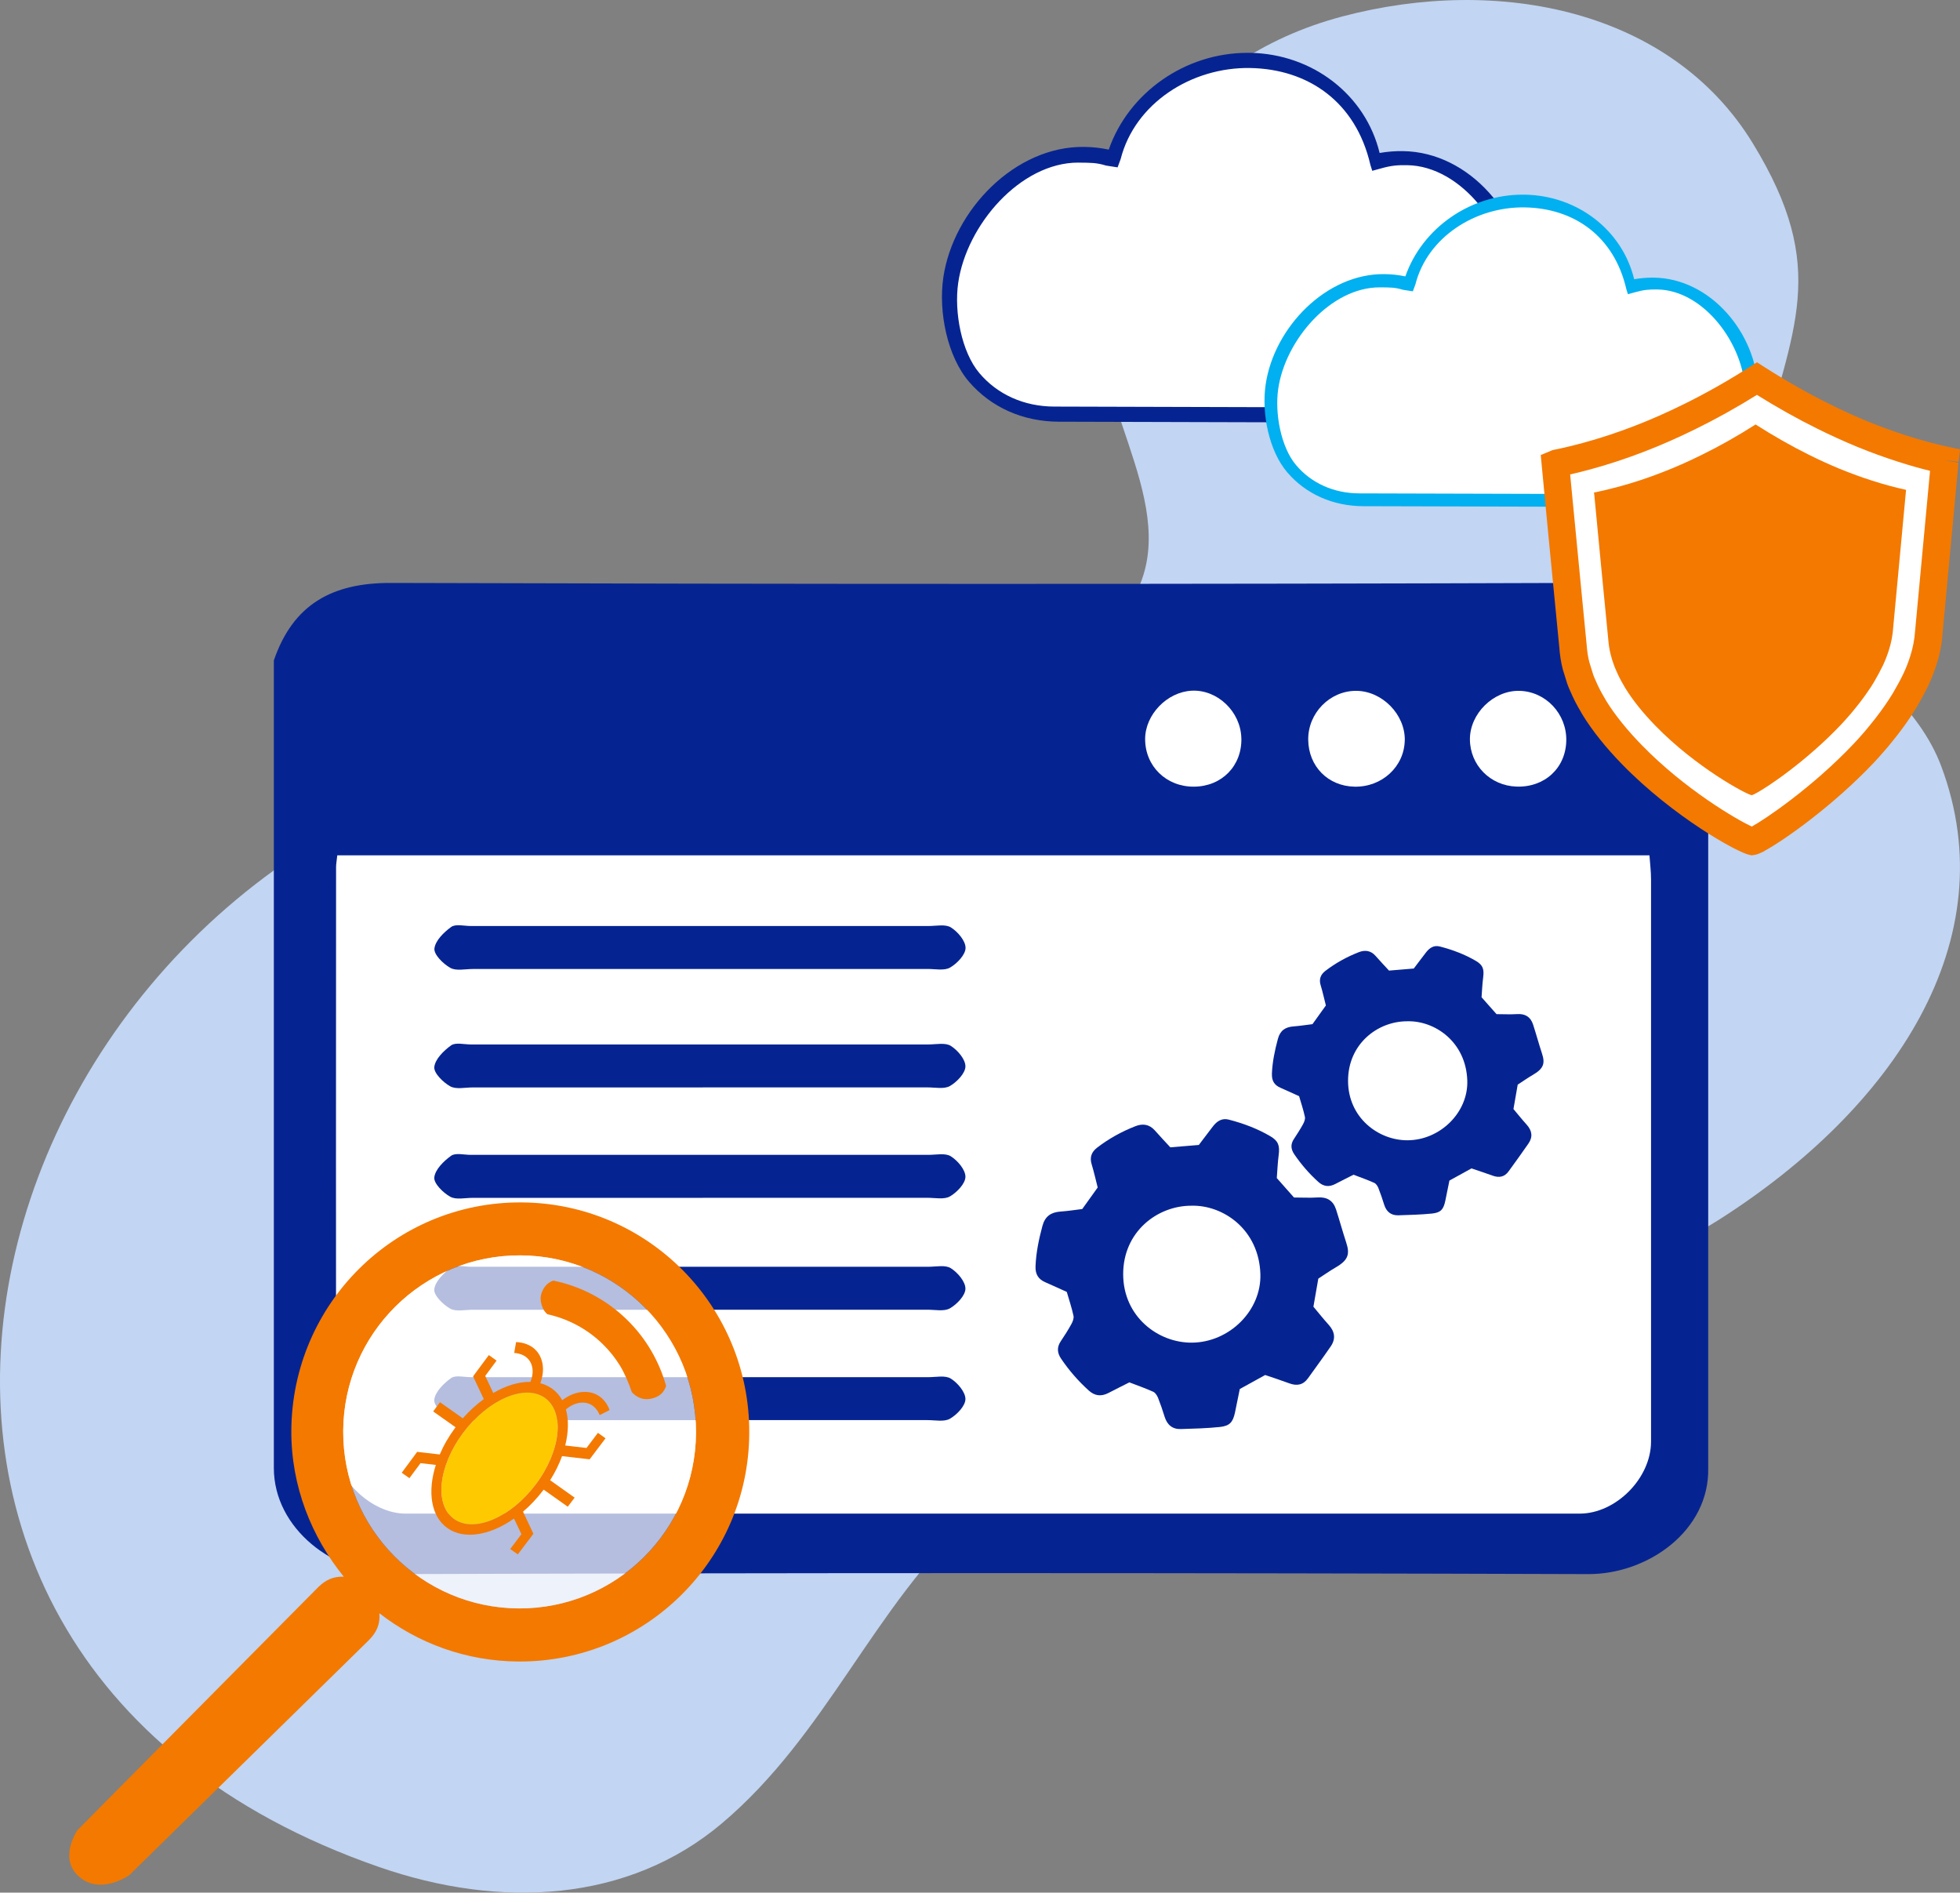
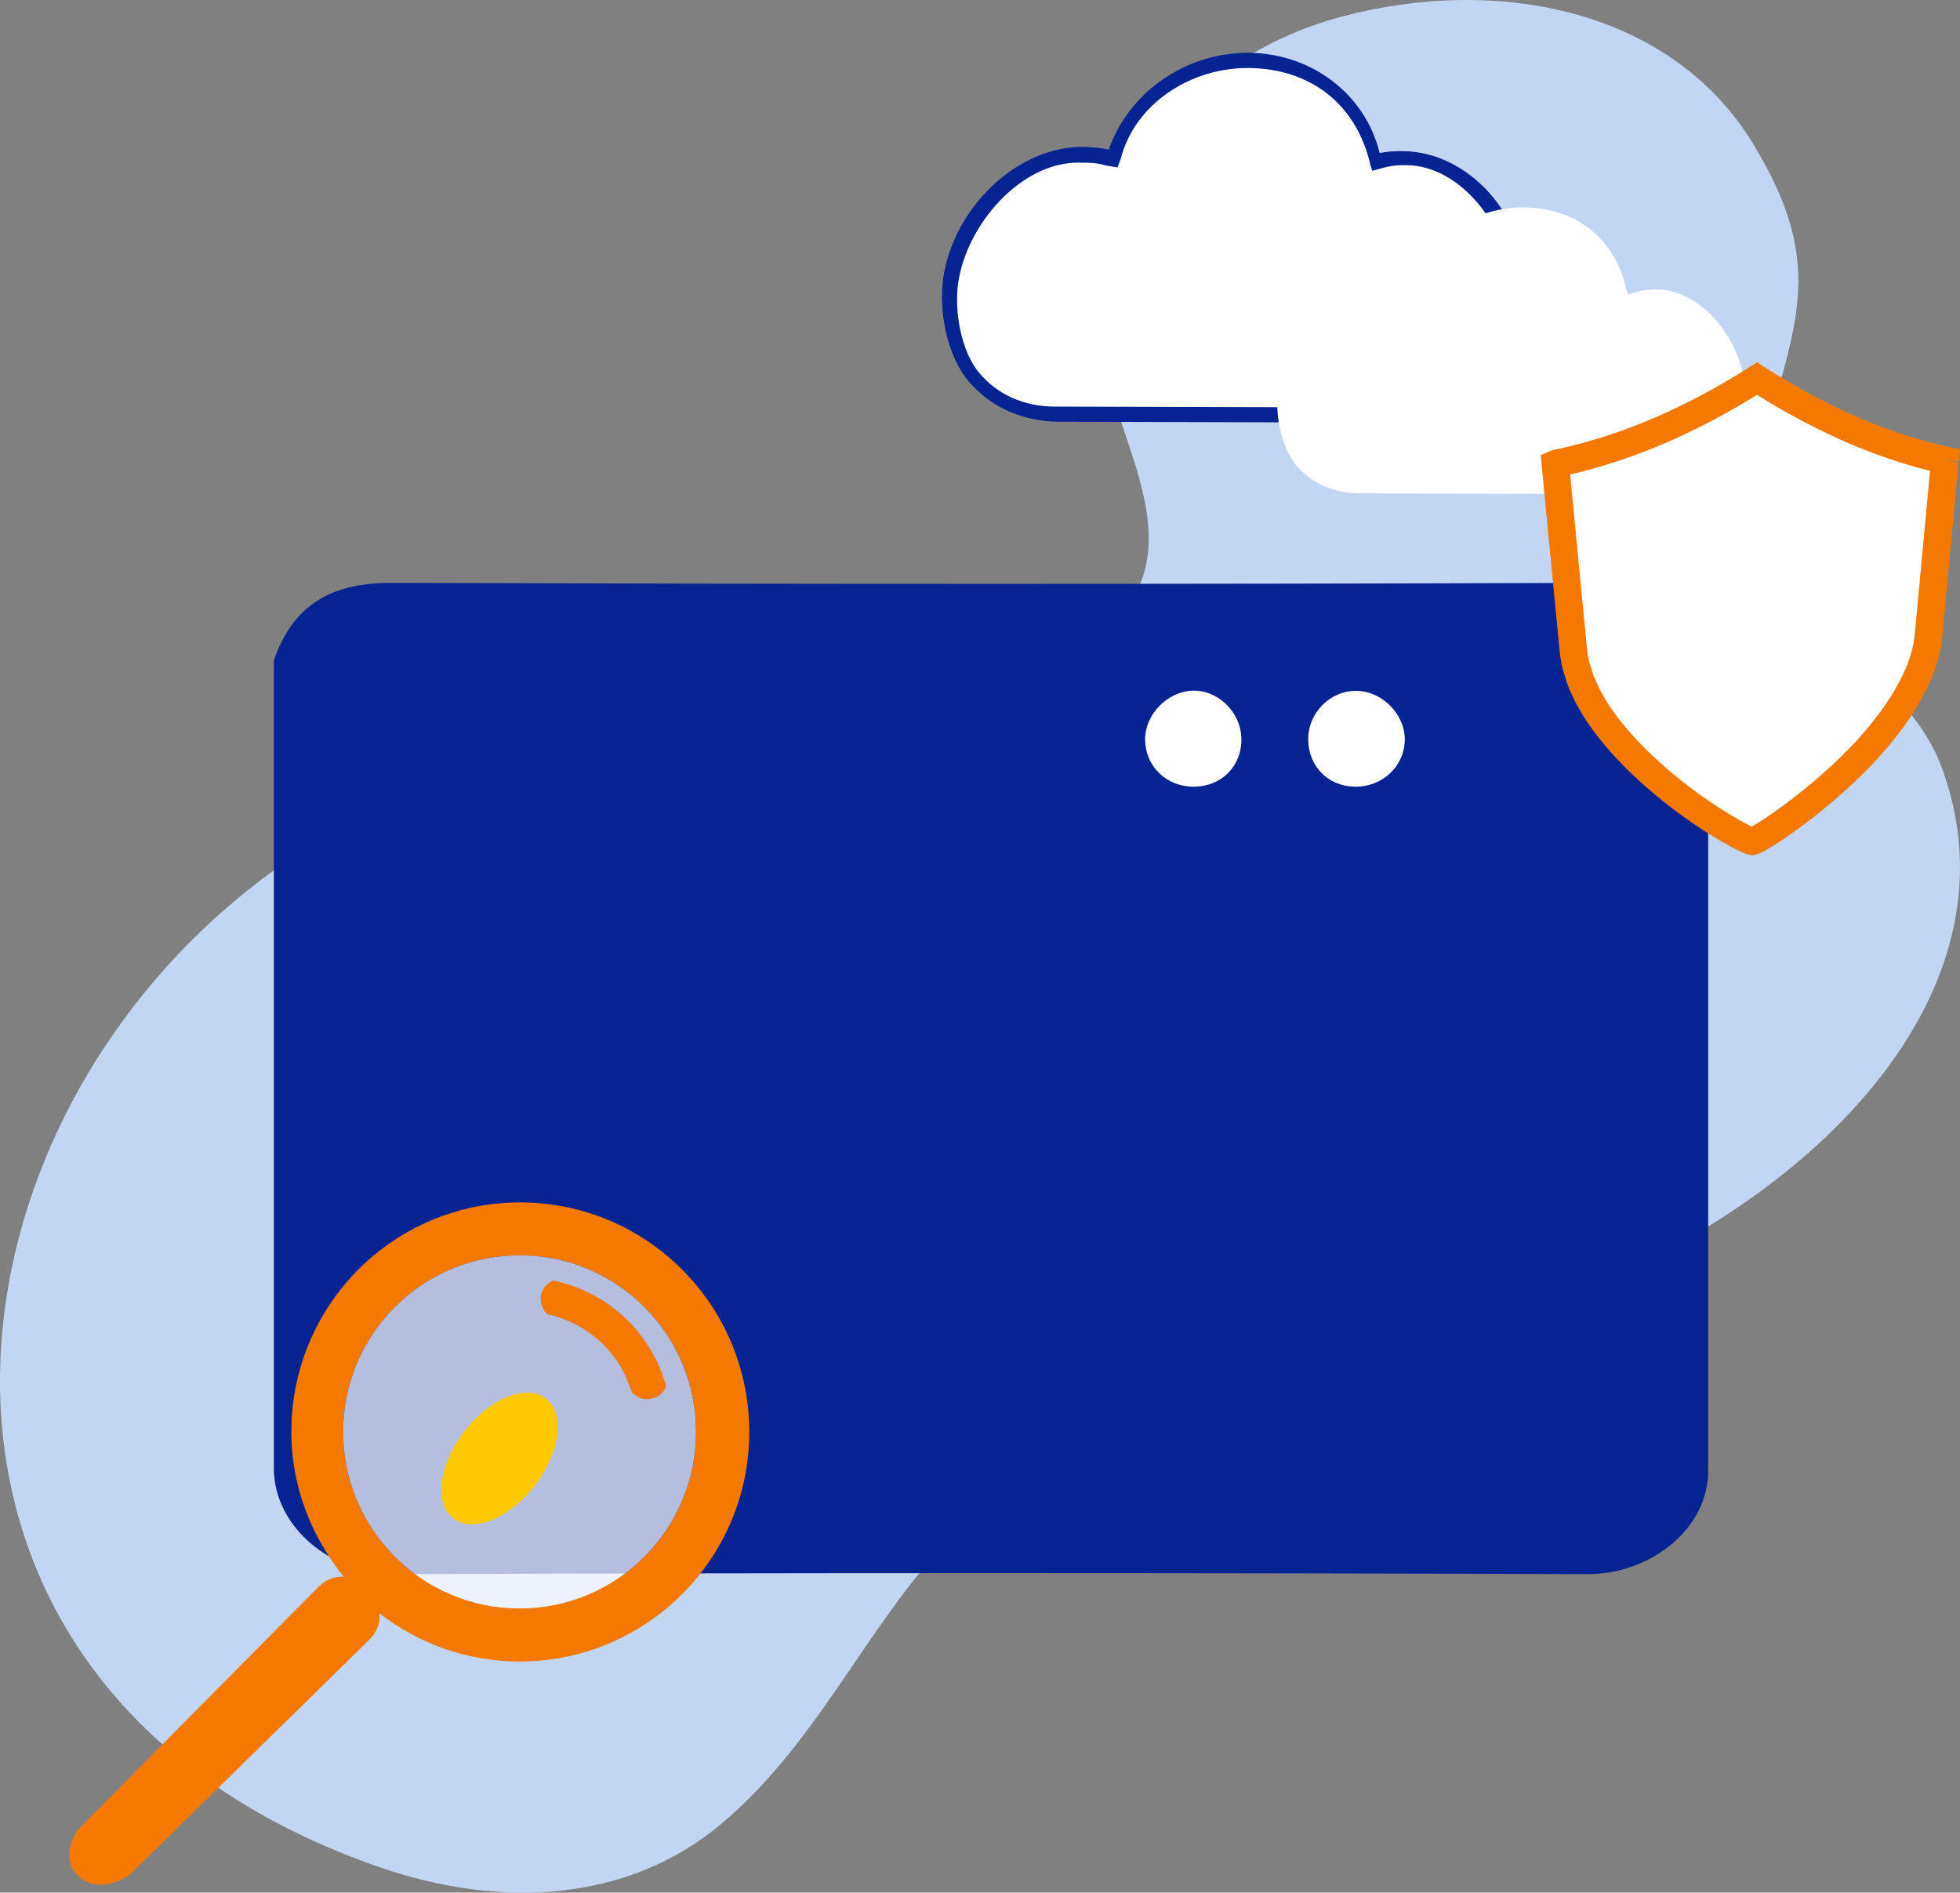
<svg xmlns="http://www.w3.org/2000/svg" id="b" viewBox="0 0 456 440.23">
  <rect x="0" y="0" width="456" height="440.23" fill="#808080" stroke="none" />
  <defs>
    <style>.e,.f{fill:#f37900;}.g{fill:#fff;}.f{fill-rule:evenodd;}.h{fill:#ffc900;}.i{fill:#062491;}.j{fill:#00b0f0;}.k{fill:#c2d5f2;}.l{opacity:.7;}</style>
  </defs>
  <g id="c">
    <path id="d" class="k" d="M84.73,433.03C-56.99,380.77-5.81,200.71,126.99,175.19c41.7-8.01,103.87,1.2,132.77-30.74,18.38-20.32-2.71-44.5-3.67-67.07-1.37-32.36,18.76-63.64,56.16-73.54,36.58-9.68,76.59-1.47,95.52,29.45,18.01,29.4,9.34,42.85,1.44,73.48-9.05,35.05,32,43.64,42.43,71.46,15.15,40.44-10.95,79.56-51.78,105.52-40.4,25.69-128.42,27.11-173.61,68.8-23.27,21.47-33.82,50.86-58.27,71.54-21.78,18.41-51.54,20.02-79.9,10.14-1.12-.39-2.24-.79-3.35-1.2h0Z" />
    <path class="i" d="M397.42,153.61v187.82c.34,14.58-14.01,24.75-27.91,24.71-92.65-.31-185.3-.31-277.94,0-13.88.05-27.86-10.55-27.86-24.71v-187.82c4.46-12.98,13.49-18.06,27.22-18.02,92.87.29,185.75.31,278.62-.01,13.9-.05,23.29,4.71,27.87,18.03h0Z" />
-     <path class="g" d="M78.47,198.95c-.15,1.39-.28,2.04-.28,2.7-.02,58.48-.04,76.89,0,135.37,0,7.06,8.27,15.05,16.16,15.05,95.5.01,177.66.01,273.17,0,8.41,0,16.6-8.22,16.6-16.77.01-56.93.01-73.8,0-130.74,0-1.89-.24-3.77-.37-5.61H78.47Z" />
    <path class="g" d="M288.8,171.69c-.15-6.18-5.57-11.34-11.56-11.03-5.74.3-10.82,5.58-10.82,11.25,0,6.32,4.93,11.12,11.37,11.07,6.49-.05,11.18-4.86,11.02-11.29Z" />
-     <path class="g" d="M364.4,172.28c.12-6.27-4.82-11.49-10.98-11.59-5.98-.09-11.46,5.31-11.44,11.28.03,6,4.72,10.77,10.81,10.99,6.56.24,11.49-4.3,11.61-10.69Z" />
    <path class="g" d="M326.83,172.17c.08-5.99-5.25-11.43-11.27-11.48-6.14-.05-11.27,5.16-11.2,11.38.07,6.18,4.6,10.78,10.76,10.91,6.4.14,11.61-4.68,11.7-10.81Z" />
    <path class="i" d="M163.54,330.32c17.43,0,34.86,0,52.28,0,1.76,0,3.86.45,5.2-.33,1.62-.94,3.57-2.97,3.59-4.55.02-1.63-1.8-3.77-3.39-4.77-1.29-.82-3.42-.34-5.19-.34-35.52-.01-71.03,0-106.55,0-1.54,0-3.5-.53-4.54.22-1.71,1.23-3.71,3.2-3.9,5.03-.15,1.4,2.04,3.55,3.69,4.48,1.35.77,3.44.27,5.21.27,17.87,0,35.74,0,53.61,0h0Z" />
    <path class="i" d="M163.54,304.64c17.43,0,34.86,0,52.28,0,1.76,0,3.86.45,5.2-.33,1.62-.94,3.57-2.97,3.59-4.55.02-1.63-1.8-3.77-3.39-4.77-1.29-.82-3.42-.34-5.19-.34-35.52-.01-71.03,0-106.55,0-1.54,0-3.5-.53-4.54.22-1.71,1.23-3.71,3.2-3.9,5.03-.15,1.4,2.04,3.55,3.69,4.48,1.35.77,3.44.27,5.21.27,17.87,0,35.74,0,53.61,0h0Z" />
    <path class="i" d="M163.54,278.61c17.43,0,34.86,0,52.28,0,1.76,0,3.86.45,5.2-.33,1.62-.94,3.57-2.97,3.59-4.55.02-1.63-1.8-3.77-3.39-4.77-1.29-.82-3.42-.34-5.19-.34-35.52-.01-71.03,0-106.55,0-1.54,0-3.5-.53-4.54.22-1.71,1.23-3.71,3.2-3.9,5.03-.15,1.4,2.04,3.55,3.69,4.48,1.35.77,3.44.27,5.21.27,17.87,0,35.74,0,53.61,0h0Z" />
    <path class="i" d="M163.54,252.93c17.43,0,34.86,0,52.28,0,1.76,0,3.86.45,5.2-.33,1.62-.94,3.57-2.97,3.59-4.55.02-1.63-1.8-3.77-3.39-4.77-1.29-.82-3.42-.34-5.19-.34-35.52-.01-71.03,0-106.55,0-1.54,0-3.5-.53-4.54.22-1.71,1.23-3.71,3.2-3.9,5.03-.15,1.4,2.04,3.55,3.69,4.48,1.35.77,3.44.27,5.21.27,17.87,0,35.74,0,53.61,0h0Z" />
    <path class="i" d="M163.57,225.38c17.43,0,34.86,0,52.28,0,1.76,0,3.86.45,5.2-.33,1.62-.94,3.57-2.97,3.59-4.55.02-1.63-1.8-3.77-3.39-4.77-1.29-.82-3.42-.34-5.19-.34-35.52-.01-71.03,0-106.55,0-1.54,0-3.5-.53-4.54.22-1.71,1.23-3.71,3.2-3.9,5.03-.15,1.4,2.04,3.55,3.69,4.48,1.35.77,3.44.27,5.21.27,17.87,0,35.74,0,53.61,0h0Z" />
    <path class="i" d="M295.92,249.81c-.06,1.55.55,2.59,1.97,3.2,1.43.62,2.83,1.28,4.35,1.96.46,1.59,1,3.18,1.35,4.82.11.51-.15,1.18-.42,1.67-.65,1.19-1.38,2.32-2.13,3.46-.83,1.23-.73,2.38.08,3.57,1.61,2.36,3.46,4.5,5.59,6.42,1.2,1.09,2.49,1.24,3.92.5,1.43-.75,2.89-1.47,4.27-2.17,1.71.65,3.3,1.21,4.83,1.9.42.19.77.74.96,1.21.49,1.25.93,2.53,1.33,3.83.5,1.61,1.56,2.54,3.27,2.5,2.63-.08,5.28-.15,7.89-.41,2.02-.22,2.65-.96,3.07-2.94.33-1.58.64-3.17.96-4.73,1.72-.95,3.37-1.87,5.14-2.83,1.58.54,3.25,1.08,4.89,1.68,1.53.56,2.8.33,3.76-1.02,1.54-2.14,3.1-4.26,4.59-6.43,1.08-1.56.85-3.02-.42-4.42-1.04-1.15-2.01-2.37-3.06-3.62.34-1.98.65-3.77.99-5.67,1.14-.73,2.29-1.56,3.52-2.27,2.57-1.48,2.87-2.73,2.13-4.97-.73-2.23-1.35-4.51-2.08-6.76-.59-1.78-1.84-2.54-3.74-2.41-1.55.1-3.11.01-4.76.01-1.09-1.22-2.21-2.49-3.48-3.93.11-1.46.17-3.07.38-4.66.24-1.89-.08-2.83-1.66-3.77-2.64-1.56-5.48-2.61-8.44-3.38-1.37-.34-2.36.31-3.17,1.34-.99,1.27-1.95,2.58-2.88,3.79-1.89.16-3.64.31-5.76.48-.96-1.04-2.08-2.22-3.15-3.44-1.1-1.24-2.45-1.4-3.89-.84-2.79,1.09-5.38,2.52-7.77,4.35-1.14.88-1.53,1.97-1.08,3.39.47,1.55.81,3.13,1.2,4.65-1.07,1.49-2.08,2.91-3.12,4.35-1.46.18-2.93.41-4.39.52-1.9.14-3.12.93-3.65,2.89-.72,2.68-1.29,5.37-1.4,8.16ZM313.63,251.42c-.02-8.59,6.87-13.89,13.79-13.87,6.42-.17,13.65,4.8,13.95,13.78.25,7.41-6.29,13.84-13.85,13.9-6.81.06-13.87-5.24-13.89-13.8Z" />
    <path class="i" d="M240.92,294.57c-.07,1.78.63,2.98,2.27,3.68,1.65.71,3.26,1.48,5,2.25.53,1.83,1.15,3.66,1.56,5.55.13.58-.17,1.36-.49,1.93-.75,1.37-1.58,2.68-2.46,3.98-.95,1.41-.85,2.74.09,4.11,1.85,2.72,3.99,5.18,6.43,7.38,1.39,1.25,2.86,1.42,4.52.58,1.65-.86,3.33-1.69,4.91-2.49,1.97.75,3.8,1.4,5.56,2.19.49.22.88.86,1.11,1.4.57,1.44,1.07,2.91,1.53,4.4.58,1.86,1.8,2.93,3.76,2.87,3.02-.09,6.07-.17,9.08-.48,2.32-.25,3.05-1.11,3.54-3.39.38-1.82.74-3.65,1.11-5.44,1.98-1.09,3.88-2.15,5.91-3.26,1.82.62,3.74,1.24,5.62,1.94,1.76.65,3.22.38,4.33-1.17,1.77-2.47,3.56-4.9,5.28-7.4,1.24-1.79.98-3.48-.49-5.09-1.2-1.32-2.31-2.73-3.52-4.17.4-2.28.75-4.34,1.14-6.53,1.31-.84,2.64-1.79,4.05-2.61,2.96-1.7,3.3-3.14,2.46-5.72-.84-2.57-1.56-5.19-2.39-7.78-.67-2.04-2.11-2.93-4.3-2.77-1.78.12-3.58.01-5.48.01-1.25-1.41-2.55-2.86-4-4.52.13-1.67.2-3.53.44-5.37.28-2.18-.09-3.26-1.91-4.34-3.04-1.79-6.31-3.01-9.72-3.89-1.57-.4-2.72.36-3.64,1.54-1.14,1.46-2.24,2.97-3.31,4.36-2.18.18-4.18.36-6.63.55-1.11-1.2-2.39-2.56-3.63-3.96-1.27-1.42-2.83-1.61-4.48-.96-3.21,1.25-6.19,2.9-8.94,5.01-1.31,1.02-1.76,2.27-1.24,3.9.54,1.78.94,3.6,1.39,5.35-1.23,1.71-2.39,3.35-3.59,5.01-1.68.21-3.37.47-5.06.59-2.19.16-3.59,1.07-4.2,3.32-.83,3.08-1.48,6.18-1.61,9.39ZM261.31,296.42c-.03-9.89,7.91-15.98,15.87-15.97,7.39-.2,15.71,5.52,16.05,15.86.29,8.53-7.23,15.93-15.93,15.99-7.84.07-15.96-6.02-15.99-15.89Z" />
    <path class="i" d="M326.2,98.31h-.08l-79.75-.22c-8.35-.02-15.77-3.31-20.9-9.26-5.05-5.86-7.18-16.23-6.01-24.26,2.31-15.73,16.73-30.62,32.77-30.4,1.94.02,3.86.23,5.72.63,4.63-13.26,17.76-22.51,32.3-22.51.2,0,.41,0,.61,0h0c14.65.26,26.88,9.89,30.11,23.29,1.8-.31,3.61-.46,5.43-.43,15.61.21,28.22,15.26,28.7,30.78.24,7.85-2.64,18.01-8.12,23.64-5.48,5.64-12.86,8.74-20.79,8.74Z" />
    <path class="g" d="M250.87,37.82c-13.51,0-26,14.52-27.94,27.97-.98,6.8.77,16.09,4.93,21,4.23,5,10.42,7.76,17.41,7.78l81.92.23c6.58.04,12.95-2.64,17.58-7.48,4.6-4.82,7.03-14.02,6.82-20.73-.41-13.3-11.51-27.97-24.19-28.17-2.32-.04-3.79.1-6.05.74l-2.09.57-.43-1.36c-3.39-14.76-14.54-22.31-27.96-22.55h0c-13.63-.24-26.84,8.17-30.15,21.19l-.71,1.92-2.69-.42c-2.23-.7-3.72-.65-6.12-.68-.11,0-.23,0-.34,0Z" />
    <path class="f" d="M18.02,425.69s-4.26,6.17-.05,10.42c5.02,5.08,12.1.06,12.1.06l55.71-54.63c1.89-1.87,2.7-3.84,2.48-6.3,8.96,6.96,20.18,11.17,32.4,11.23,29.47.14,53.51-23.64,53.66-53.13.14-29.49-23.56-53.51-53.04-53.66-29.47-.14-53.35,23.64-53.5,53.13-.06,12.86,4.69,24.68,12.21,33.94-2.33-.12-4.19.68-5.98,2.45l-55.99,56.49ZM79.85,332.86c.11-22.68,18.58-40.97,41.24-40.86,22.66.11,40.95,18.58,40.84,41.26-.11,22.68-18.58,40.97-41.24,40.86-22.66-.11-40.95-18.58-40.84-41.26Z" />
    <g class="l">
      <ellipse class="g" cx="120.89" cy="333.07" rx="41.06" ry="41.04" transform="translate(-212.77 452.32) rotate(-89.72)" />
    </g>
    <path class="f" d="M140.24,312.65c-1.84-1.81-3.89-3.28-6.05-4.44-2.17-1.15-4.46-1.99-6.81-2.51-1.18-.84-1.79-3.01-1.55-4.32.25-1.31,1.21-2.99,2.91-3.51,3.13.64,6.19,1.72,9.08,3.24s5.61,3.47,8.07,5.88c2.25,2.2,4.12,4.63,5.63,7.22,1.51,2.59,2.66,5.33,3.45,8.15-.43,1.31-1.25,2.31-2.9,2.82-2.54.79-4.15-.37-5.07-1.36-.65-1.94-1.68-4.42-2.78-6.2-1.1-1.78-2.42-3.45-3.98-4.97Z" />
    <path class="h" d="M124.62,345.3c-5.82,7.72-14.3,11.32-18.94,8.06-4.66-3.26-3.76-12.23,2.03-20.02,5.82-7.84,14.41-11.53,19.09-8.19,4.67,3.33,3.68,12.39-2.18,20.16Z" />
-     <path class="e" d="M137.19,339.43l3.69-4.88-1.77-1.27-2.66,3.52-4.95-.58c.77-3.07.83-5.97.16-8.39.83-.7,2.32-1.67,4.09-1.58,2.85.12,3.75,2.88,3.76,2.9l2.31-1.16c-.05-.17-1.28-4.05-5.48-4.23-2.33-.1-4.28.97-5.53,1.93-.59-1.08-1.39-1.99-2.39-2.7-.82-.58-1.74-1-2.72-1.25.55-1.46.99-3.58.2-5.71-1.47-3.89-5.66-3.85-5.84-3.85l-.43,2.52s3,.01,4,2.63c.58,1.53.18,3.1-.23,4.1-2.68-.06-5.69.86-8.64,2.58l-1.87-3.97,2.64-3.56-1.8-1.29-3.67,4.95,2.5,5.29c-1.71,1.24-3.36,2.74-4.89,4.47l-5.31-3.75-1.58,2.15,5.21,3.68s-.04.05-.06.08c-1.51,2.03-2.73,4.15-3.62,6.25l-5.25-.61-3.6,4.86,1.79,1.26,2.59-3.49,3.56.41c-1.99,6.25-1.14,12.01,2.72,14.71,3.91,2.75,9.92,1.66,15.47-2.23l1.72,3.63-2.61,3.46,1.77,1.24,3.63-4.79-2.42-5.14c1.69-1.43,3.29-3.13,4.75-5.05.02-.03.04-.05.06-.08l5.6,3.97,1.6-2.11-5.7-4.05c1.17-1.85,2.1-3.74,2.77-5.6l6.46.74ZM124.62,345.3c-5.82,7.72-14.3,11.32-18.94,8.06-4.66-3.26-3.76-12.23,2.03-20.02,5.82-7.84,14.41-11.53,19.09-8.19,4.67,3.33,3.68,12.39-2.18,20.16Z" />
-     <path class="j" d="M384.6,117.92h-.07l-67.35-.18c-7.05-.02-13.32-2.8-17.65-7.82-4.27-4.95-6.07-13.71-5.07-20.49,1.95-13.29,14.13-25.86,27.67-25.67,1.64.02,3.26.2,4.83.53,3.91-11.19,15-19.01,27.28-19.01.17,0,.34,0,.52,0h0c12.37.22,22.7,8.35,25.43,19.67,1.52-.27,3.05-.39,4.59-.37,13.18.18,23.83,12.88,24.24,26,.2,6.63-2.23,15.21-6.85,19.96-4.63,4.76-10.86,7.38-17.56,7.38Z" />
    <path class="g" d="M320.98,66.84c-11.41,0-21.96,12.26-23.6,23.62-.83,5.74.65,13.59,4.16,17.73,3.57,4.22,8.8,6.56,14.71,6.57l69.18.19c5.56.03,10.94-2.23,14.85-6.32,3.89-4.07,5.93-11.84,5.76-17.51-.34-11.23-9.72-23.62-20.43-23.79-1.96-.03-3.2.08-5.11.62l-1.76.48-.36-1.15c-2.87-12.47-12.28-18.84-23.61-19.04h0c-11.51-.2-22.67,6.9-25.47,17.9l-.6,1.62-2.27-.35c-1.88-.59-3.14-.55-5.17-.57-.09,0-.19,0-.29,0Z" />
    <path class="e" d="M407.55,198.95l-.55-.11c-2.79-.54-17.73-8.86-29.6-21.05-3.81-3.91-6.9-7.77-9.2-11.5l-.34-.6c-.49-.83-.95-1.64-1.37-2.45-.43-.84-.82-1.69-1.18-2.53-.23-.47-.49-1.12-.7-1.72l-1.02-3.29c-.43-1.68-.69-3.36-.82-5.2l-.97-9.93c-1.03-10.59-2.07-21.23-3.07-31.86l-.27-2.87,2.76-1.15c2.38-.47,4.79-1.05,7.2-1.71,3.93-1.07,7.94-2.39,11.93-3.94,3.69-1.42,7.5-3.1,11.34-5,5.07-2.49,10.23-5.4,15.35-8.67l1.72-1.1,1.72,1.1c5.11,3.26,10.21,6.16,15.17,8.61,2.85,1.43,5.83,2.78,8.86,4.04,3.03,1.23,6.08,2.34,9.08,3.3,3.23,1.04,6.45,1.91,9.57,2.59l2.87.62-.37,2.91-3.17-.41,3.15.62-.05.63-3.64,39.01c-.15,2.39-.63,4.88-1.42,7.32-.51,1.61-1.14,3.21-1.85,4.74-.83,1.74-1.76,3.43-2.76,5.14l-1.55,2.43c-1.28,1.9-2.65,3.74-4.09,5.5-.61.78-1.3,1.59-2,2.39-.78.91-1.56,1.76-2.33,2.59-9.43,9.96-20.75,17.97-25.37,20.48l-.04.06-.72.35c-.96.46-1.5.55-1.68.57l-.55.08Z" />
    <path class="g" d="M365.3,110.37c.96,10.03,1.91,19.83,2.86,29.59l.98,10.02c.11,1.54.31,2.84.63,4.06l.89,2.87c.12.35.29.78.49,1.19.36.84.67,1.53,1.02,2.21.36.69.75,1.4,1.18,2.11.1.16.25.42.39.68,1.96,3.17,4.76,6.66,8.24,10.23,10.11,10.37,22.02,17.27,25.57,18.93,2.85-1.53,14.01-9,23.71-19.25.71-.75,1.42-1.53,2.1-2.32.68-.78,1.3-1.5,1.89-2.26,1.51-1.84,2.9-3.73,4.18-5.68l.94-1.49c.92-1.56,1.76-3.09,2.5-4.64.61-1.29,1.12-2.62,1.54-3.95.63-1.95,1.01-3.92,1.14-5.88l3.48-37.27c-2.44-.6-4.92-1.31-7.41-2.11-3.15-1.01-6.36-2.17-9.53-3.47-3.21-1.33-6.33-2.75-9.3-4.23-4.59-2.27-9.31-4.91-14.04-7.86-4.75,2.96-9.53,5.62-14.24,7.93-4.01,1.98-8,3.74-11.86,5.23-4.19,1.62-8.42,3.02-12.55,4.14-1.6.44-3.2.84-4.79,1.2Z" />
-     <path class="e" d="M443.45,113.92c-.03.22-.03.45-.06.67-.97,10.46-1.96,20.89-2.93,31.35-.11,1.76-.45,3.55-1.02,5.32-.37,1.17-.82,2.34-1.36,3.49-.63,1.31-1.34,2.61-2.1,3.91-.26.44-.54.85-.8,1.29l-.03.02c-1.05,1.6-2.22,3.19-3.47,4.72-.51.65-1.05,1.28-1.59,1.9-.57.66-1.17,1.32-1.76,1.95-7.9,8.35-17.2,14.67-20.07,16.12-.03.02-.09.03-.11.06-.28.14-.51.22-.63.24-1.36-.26-12.93-6.46-22.37-16.14-2.9-2.98-5.26-5.91-7.02-8.77-.09-.16-.17-.32-.26-.45-.37-.62-.71-1.23-1.02-1.83-.31-.6-.6-1.22-.85-1.83-.2-.41-.37-.85-.51-1.25-.14-.42-.28-.83-.43-1.25-.11-.42-.23-.83-.34-1.23-.31-1.22-.48-2.43-.57-3.64-1.08-11.12-2.19-22.34-3.24-33.54-.03-.17-.03-.3-.06-.47,1.96-.39,3.95-.87,5.94-1.41,3.24-.88,6.51-1.96,9.81-3.24,3.1-1.19,6.2-2.56,9.3-4.1,4.21-2.06,8.39-4.43,12.54-7.08,4.12,2.63,8.27,5,12.39,7.04,2.42,1.21,4.83,2.3,7.25,3.31h.03c2.5,1.03,5,1.94,7.45,2.72,2.67.86,5.32,1.57,7.9,2.14Z" />
  </g>
</svg>